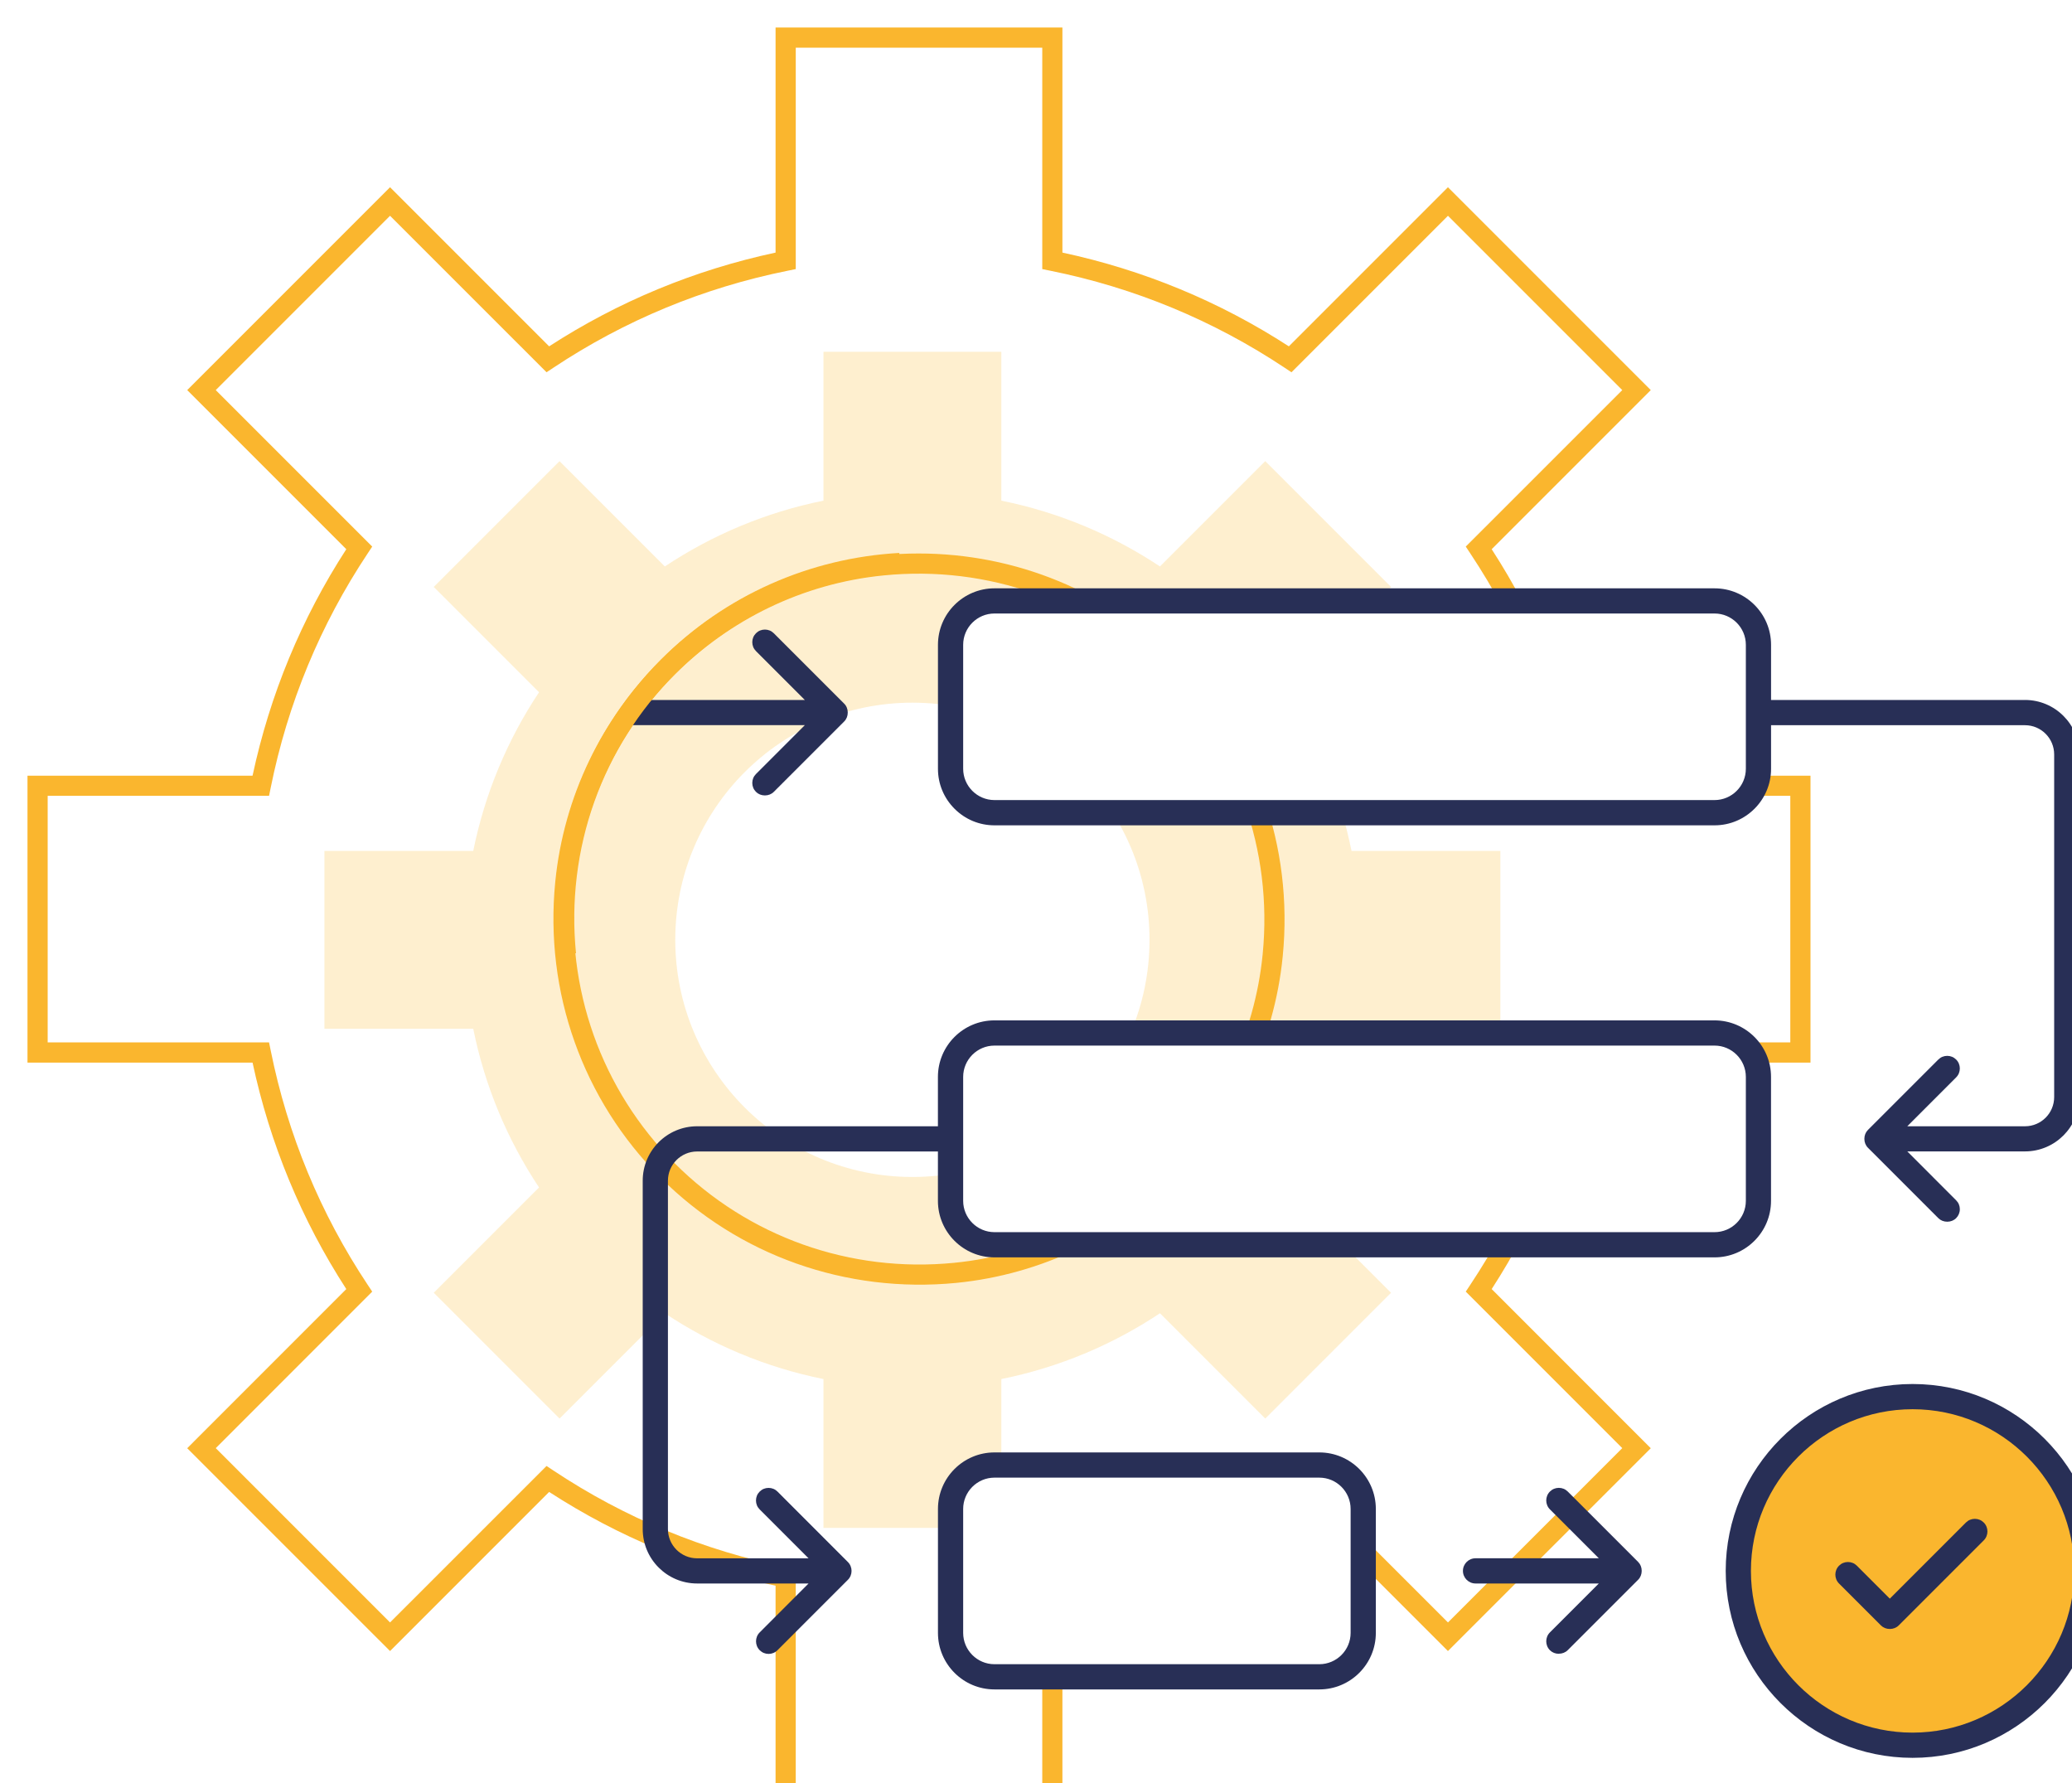
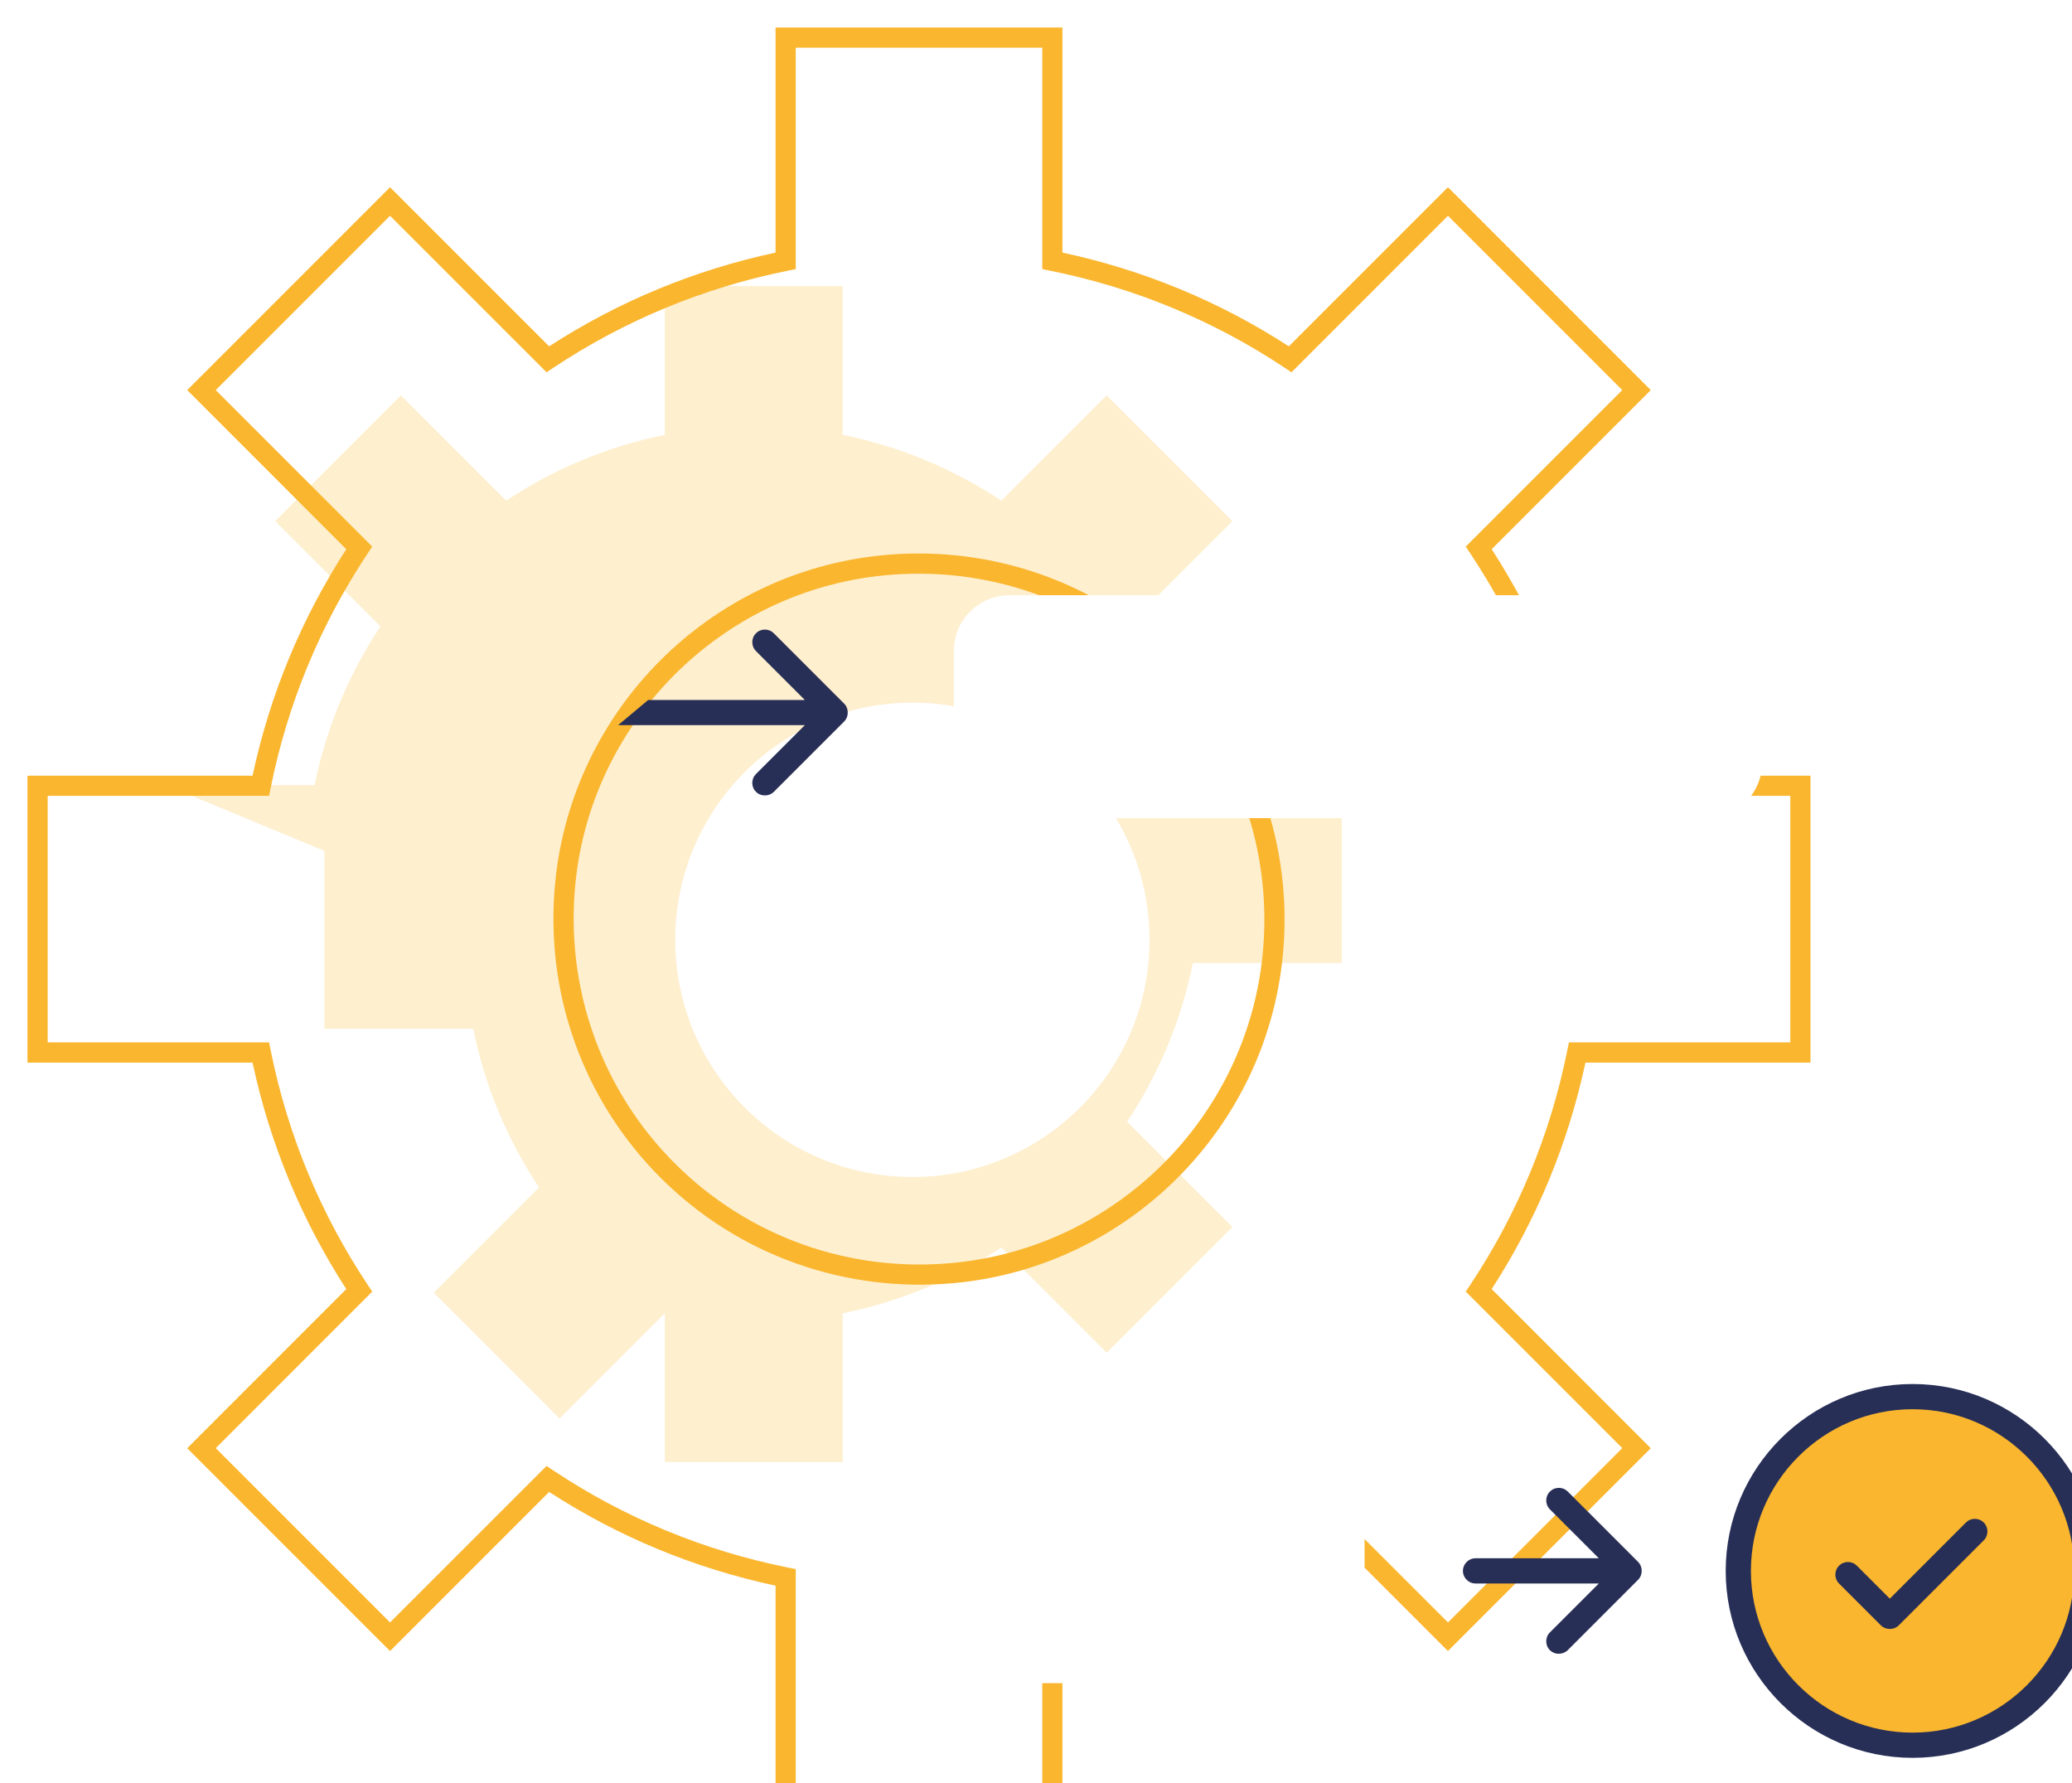
<svg xmlns="http://www.w3.org/2000/svg" id="Warstwa_2" data-name="Warstwa 2" viewBox="0 0 527.61 454.02">
  <defs>
    <style>
      .cls-1 {
        filter: url(#drop-shadow-1);
      }

      .cls-2 {
        fill: #282f56;
      }

      .cls-3, .cls-4 {
        fill: #fab62e;
      }

      .cls-5 {
        fill: #fff;
      }

      .cls-4 {
        opacity: .23;
      }
    </style>
    <filter id="drop-shadow-1" x="-8.09" y="-8.1" width="557.76" height="484.32" filterUnits="userSpaceOnUse">
      <feOffset dx="7" dy="7" />
      <feGaussianBlur result="blur" stdDeviation="5" />
      <feFlood flood-color="#1d1d1b" flood-opacity=".2" />
      <feComposite in2="blur" operator="in" />
      <feComposite in="SourceGraphic" />
    </filter>
  </defs>
  <g id="Warstwa_1-2" data-name="Warstwa 1">
    <g class="cls-1">
      <circle class="cls-3" cx="479.56" cy="392.26" r="43.29" />
-       <path class="cls-4" d="M75.61,209.64v45.3h37.9c2.96,14.68,8.74,28.34,16.75,40.39l-26.81,26.81,32.03,32.03,26.81-26.81c12.05,8.01,25.71,13.79,40.39,16.75v37.9h45.3v-37.9c14.68-2.96,28.34-8.74,40.39-16.75l26.81,26.81,32.03-32.03-26.81-26.81c8.01-12.05,13.79-25.71,16.75-40.39h37.9v-45.3h-37.9c-2.96-14.68-8.74-28.34-16.75-40.39l26.81-26.81-32.03-32.03-26.81,26.81c-12.05-8.01-25.71-13.79-40.39-16.75v-37.9h-45.3v37.9c-14.68,2.96-28.34,8.74-40.39,16.75l-26.81-26.81-32.03,32.03,26.81,26.81c-8.01,12.05-13.79,25.71-16.75,40.39h-37.9ZM225.33,171.9c33.35,0,60.38,27.03,60.38,60.38s-27.03,60.38-60.38,60.38-60.38-27.03-60.38-60.38,27.03-60.38,60.38-60.38Z" />
+       <path class="cls-4" d="M75.61,209.64v45.3h37.9c2.96,14.68,8.74,28.34,16.75,40.39l-26.81,26.81,32.03,32.03,26.81-26.81v37.9h45.3v-37.9c14.68-2.96,28.34-8.74,40.39-16.75l26.81,26.81,32.03-32.03-26.81-26.81c8.01-12.05,13.79-25.71,16.75-40.39h37.9v-45.3h-37.9c-2.96-14.68-8.74-28.34-16.75-40.39l26.81-26.81-32.03-32.03-26.81,26.81c-12.05-8.01-25.71-13.79-40.39-16.75v-37.9h-45.3v37.9c-14.68,2.96-28.34,8.74-40.39,16.75l-26.81-26.81-32.03,32.03,26.81,26.81c-8.01,12.05-13.79,25.71-16.75,40.39h-37.9ZM225.33,171.9c33.35,0,60.38,27.03,60.38,60.38s-27.03,60.38-60.38,60.38-60.38-27.03-60.38-60.38,27.03-60.38,60.38-60.38Z" />
      <path class="cls-3" d="M190.49,0h73.04v57.31c20.63,4.42,40.01,12.43,57.66,23.87l40.51-40.51,51.65,51.65-40.51,40.51c11.43,17.65,19.45,37.03,23.87,57.66h57.31v73.05h-57.31c-4.42,20.63-12.44,40.01-23.87,57.66l40.51,40.52-51.65,51.64-40.51-40.51c-17.65,11.43-37.03,19.45-57.66,23.87v57.31h-73.04v-57.31c-20.63-4.42-40.01-12.43-57.66-23.87l-40.51,40.51-51.65-51.64,40.51-40.52c-11.43-17.65-19.45-37.03-23.87-57.66H0v-73.05h57.31c4.42-20.63,12.44-40.01,23.87-57.66l-40.51-40.51,51.65-51.65,40.51,40.51c17.65-11.43,37.03-19.45,57.66-23.87V0ZM258.4,5.14h-62.77v56.37l-2.06.42c-21.43,4.32-41.5,12.63-59.65,24.69l-1.75,1.16-39.85-39.84-44.38,44.38,39.84,39.84-1.16,1.75c-12.06,18.14-20.37,38.21-24.69,59.65l-.42,2.06H5.14v62.77h56.37l.42,2.06c4.32,21.44,12.63,41.51,24.69,59.65l1.16,1.75-39.84,39.85,44.38,44.38,39.85-39.84,1.75,1.16c18.15,12.06,38.22,20.37,59.65,24.69l2.06.42v56.37h62.77v-56.37l2.06-.42c21.43-4.32,41.5-12.63,59.65-24.69l1.75-1.16,39.85,39.84,44.38-44.38-39.85-39.85,1.16-1.75c12.06-18.14,20.37-38.21,24.69-59.65l.42-2.06h56.37v-62.77h-56.37l-.42-2.06c-4.32-21.44-12.63-41.51-24.69-59.65l-1.16-1.75,39.85-39.84-44.38-44.38-39.85,39.84-1.75-1.16c-18.15-12.06-38.22-20.37-59.65-24.69l-2.06-.42V5.14ZM226.91,133.92c24.72,0,48.34,9.67,65.93,27.26,19.81,19.81,29.57,47.26,26.79,75.31-4.34,43.83-39.3,78.8-83.13,83.14h0c-28.07,2.73-55.51-6.99-75.32-26.8-19.81-19.81-29.57-47.26-26.79-75.31,4.34-43.83,39.3-78.79,83.13-83.13,3.14-.31,6.27-.47,9.39-.47ZM236,314.51c41.4-4.09,74.42-37.12,78.52-78.52,2.62-26.52-6.6-52.46-25.31-71.17-18.72-18.72-44.67-27.96-71.18-25.32-41.4,4.1-74.42,37.13-78.52,78.52-2.62,26.52,6.6,52.46,25.31,71.17,18.72,18.72,44.66,27.96,71.18,25.32h0Z" />
      <rect class="cls-5" x="235.89" y="144.55" width="205.83" height="56.75" rx="14.17" ry="14.17" />
-       <rect class="cls-5" x="235.89" y="254.66" width="205.83" height="56.75" rx="13.47" ry="13.47" />
      <rect class="cls-5" x="235.89" y="364.78" width="104.58" height="56.75" rx="14.25" ry="14.25" />
      <g>
-         <path class="cls-2" d="M508.64,171.22h-64.66v-14.04c0-7.93-6.45-14.39-14.39-14.39h-183.36c-7.93,0-14.39,6.45-14.39,14.39v31.56c0,3.84,1.5,7.45,4.22,10.17,2.72,2.72,6.33,4.22,10.17,4.22h183.36c7.93,0,14.39-6.45,14.39-14.39v-11.1h64.66c4.1,0,7.43,3.34,7.43,7.44v87.24c0,4.1-3.33,7.43-7.43,7.43h-29.97l12.44-12.45c1.25-1.25,1.25-3.29,0-4.54-.61-.61-1.41-.94-2.27-.94s-1.66.33-2.27.94l-17.92,17.92c-.59.59-.91,1.39-.91,2.27,0,.88.32,1.68.91,2.27l17.92,17.92c.59.59,1.39.91,2.27.91s1.68-.32,2.27-.91.94-1.41.94-2.27-.33-1.66-.94-2.27l-12.44-12.45h29.97c7.64,0,13.85-6.21,13.85-13.85v-87.24c0-7.64-6.21-13.85-13.85-13.85ZM437.56,188.73c0,4.39-3.58,7.97-7.97,7.97h-183.36c-4.39,0-7.97-3.58-7.97-7.97v-31.56c0-4.39,3.57-7.97,7.97-7.97h183.36c4.39,0,7.97,3.58,7.97,7.97v31.56Z" />
-         <path class="cls-2" d="M246.23,423.13c-7.93,0-14.39-6.45-14.39-14.39v-31.56c0-7.93,6.45-14.39,14.39-14.39h82.72c7.93,0,14.39,6.45,14.39,14.39v31.56c0,7.93-6.45,14.39-14.39,14.39h-82.72ZM246.23,369.21c-4.39,0-7.97,3.58-7.97,7.97v31.56c0,4.39,3.57,7.97,7.97,7.97h82.72c4.39,0,7.97-3.58,7.97-7.97v-31.56c0-4.39-3.58-7.97-7.97-7.97h-82.72Z" />
-         <path class="cls-2" d="M188.72,414.09c-.86,0-1.66-.33-2.27-.94-1.25-1.25-1.25-3.29,0-4.54l12.44-12.45h-28.38c-7.64,0-13.85-6.21-13.85-13.85v-88.71c0-7.64,6.21-13.85,13.85-13.85h61.32v-12.57c0-7.93,6.45-14.39,14.39-14.39h183.36c7.93,0,14.39,6.45,14.39,14.39v31.56c0,7.93-6.45,14.39-14.39,14.39h-183.36c-7.93,0-14.39-6.45-14.39-14.39v-12.57h-61.32c-4.1,0-7.43,3.34-7.43,7.43v88.71c0,4.1,3.33,7.44,7.43,7.44h28.38l-12.45-12.45c-.61-.61-.94-1.41-.94-2.27s.33-1.66.94-2.27c.61-.61,1.41-.94,2.27-.94s1.66.33,2.27.94l17.92,17.93c1.25,1.25,1.25,3.29,0,4.54l-17.92,17.92c-.61.61-1.41.94-2.27.94ZM246.23,259.21c-4.39,0-7.97,3.58-7.97,7.97v31.56c0,4.39,3.58,7.97,7.97,7.97h183.36c4.39,0,7.97-3.58,7.97-7.97v-31.56c0-4.39-3.58-7.97-7.97-7.97h-183.36Z" />
        <path class="cls-2" d="M480.02,440.55c-26.24,0-47.59-21.35-47.59-47.59s21.35-47.59,47.59-47.59,47.59,21.35,47.59,47.59-21.35,47.59-47.59,47.59ZM480.02,351.79c-22.7,0-41.17,18.47-41.17,41.17s18.47,41.17,41.17,41.17,41.17-18.47,41.17-41.17-18.47-41.17-41.17-41.17Z" />
        <path class="cls-2" d="M158.06,171.22h39.88l-12.44-12.45c-.61-.61-.94-1.41-.94-2.27s.33-1.66.94-2.27c.61-.61,1.41-.94,2.27-.94s1.66.33,2.27.94l17.92,17.92c.59.58.91,1.39.91,2.27,0,.88-.32,1.68-.9,2.26l-17.93,17.93c-.59.59-1.39.91-2.27.91s-1.68-.32-2.27-.91c-.61-.61-.94-1.41-.94-2.27s.33-1.66.94-2.27l12.45-12.45h-47.55l7.67-6.42Z" />
        <path class="cls-2" d="M474.22,407.74c-.88,0-1.68-.32-2.27-.91l-10.66-10.66c-1.25-1.25-1.25-3.29,0-4.54.61-.61,1.41-.94,2.27-.94s1.66.33,2.27.94l8.39,8.39,19.38-19.38c.61-.61,1.41-.94,2.27-.94s1.66.33,2.27.94c1.25,1.25,1.25,3.29,0,4.54l-21.65,21.65c-.59.59-1.39.91-2.27.91Z" />
        <path class="cls-2" d="M389.94,414.06c-.88,0-1.68-.32-2.27-.91-1.25-1.25-1.25-3.29,0-4.54l12.45-12.45h-31.39c-1.77,0-3.21-1.44-3.21-3.21s1.44-3.21,3.21-3.21h31.39l-12.45-12.45c-1.25-1.25-1.25-3.29,0-4.54.61-.61,1.41-.94,2.27-.94s1.66.33,2.27.94l17.92,17.92c.59.59.91,1.39.91,2.27s-.32,1.68-.91,2.27l-17.92,17.92c-.59.59-1.39.91-2.27.91Z" />
      </g>
-       <path class="cls-3" d="M134.56,236.19c-2.78-28.05,6.99-55.5,26.79-75.31,16.33-16.34,37.87-25.83,60.65-27.1v5.14c-21.42,1.26-41.65,10.24-57.02,25.6-18.71,18.71-27.94,44.65-25.31,71.17l-5.11.5Z" />
    </g>
  </g>
</svg>